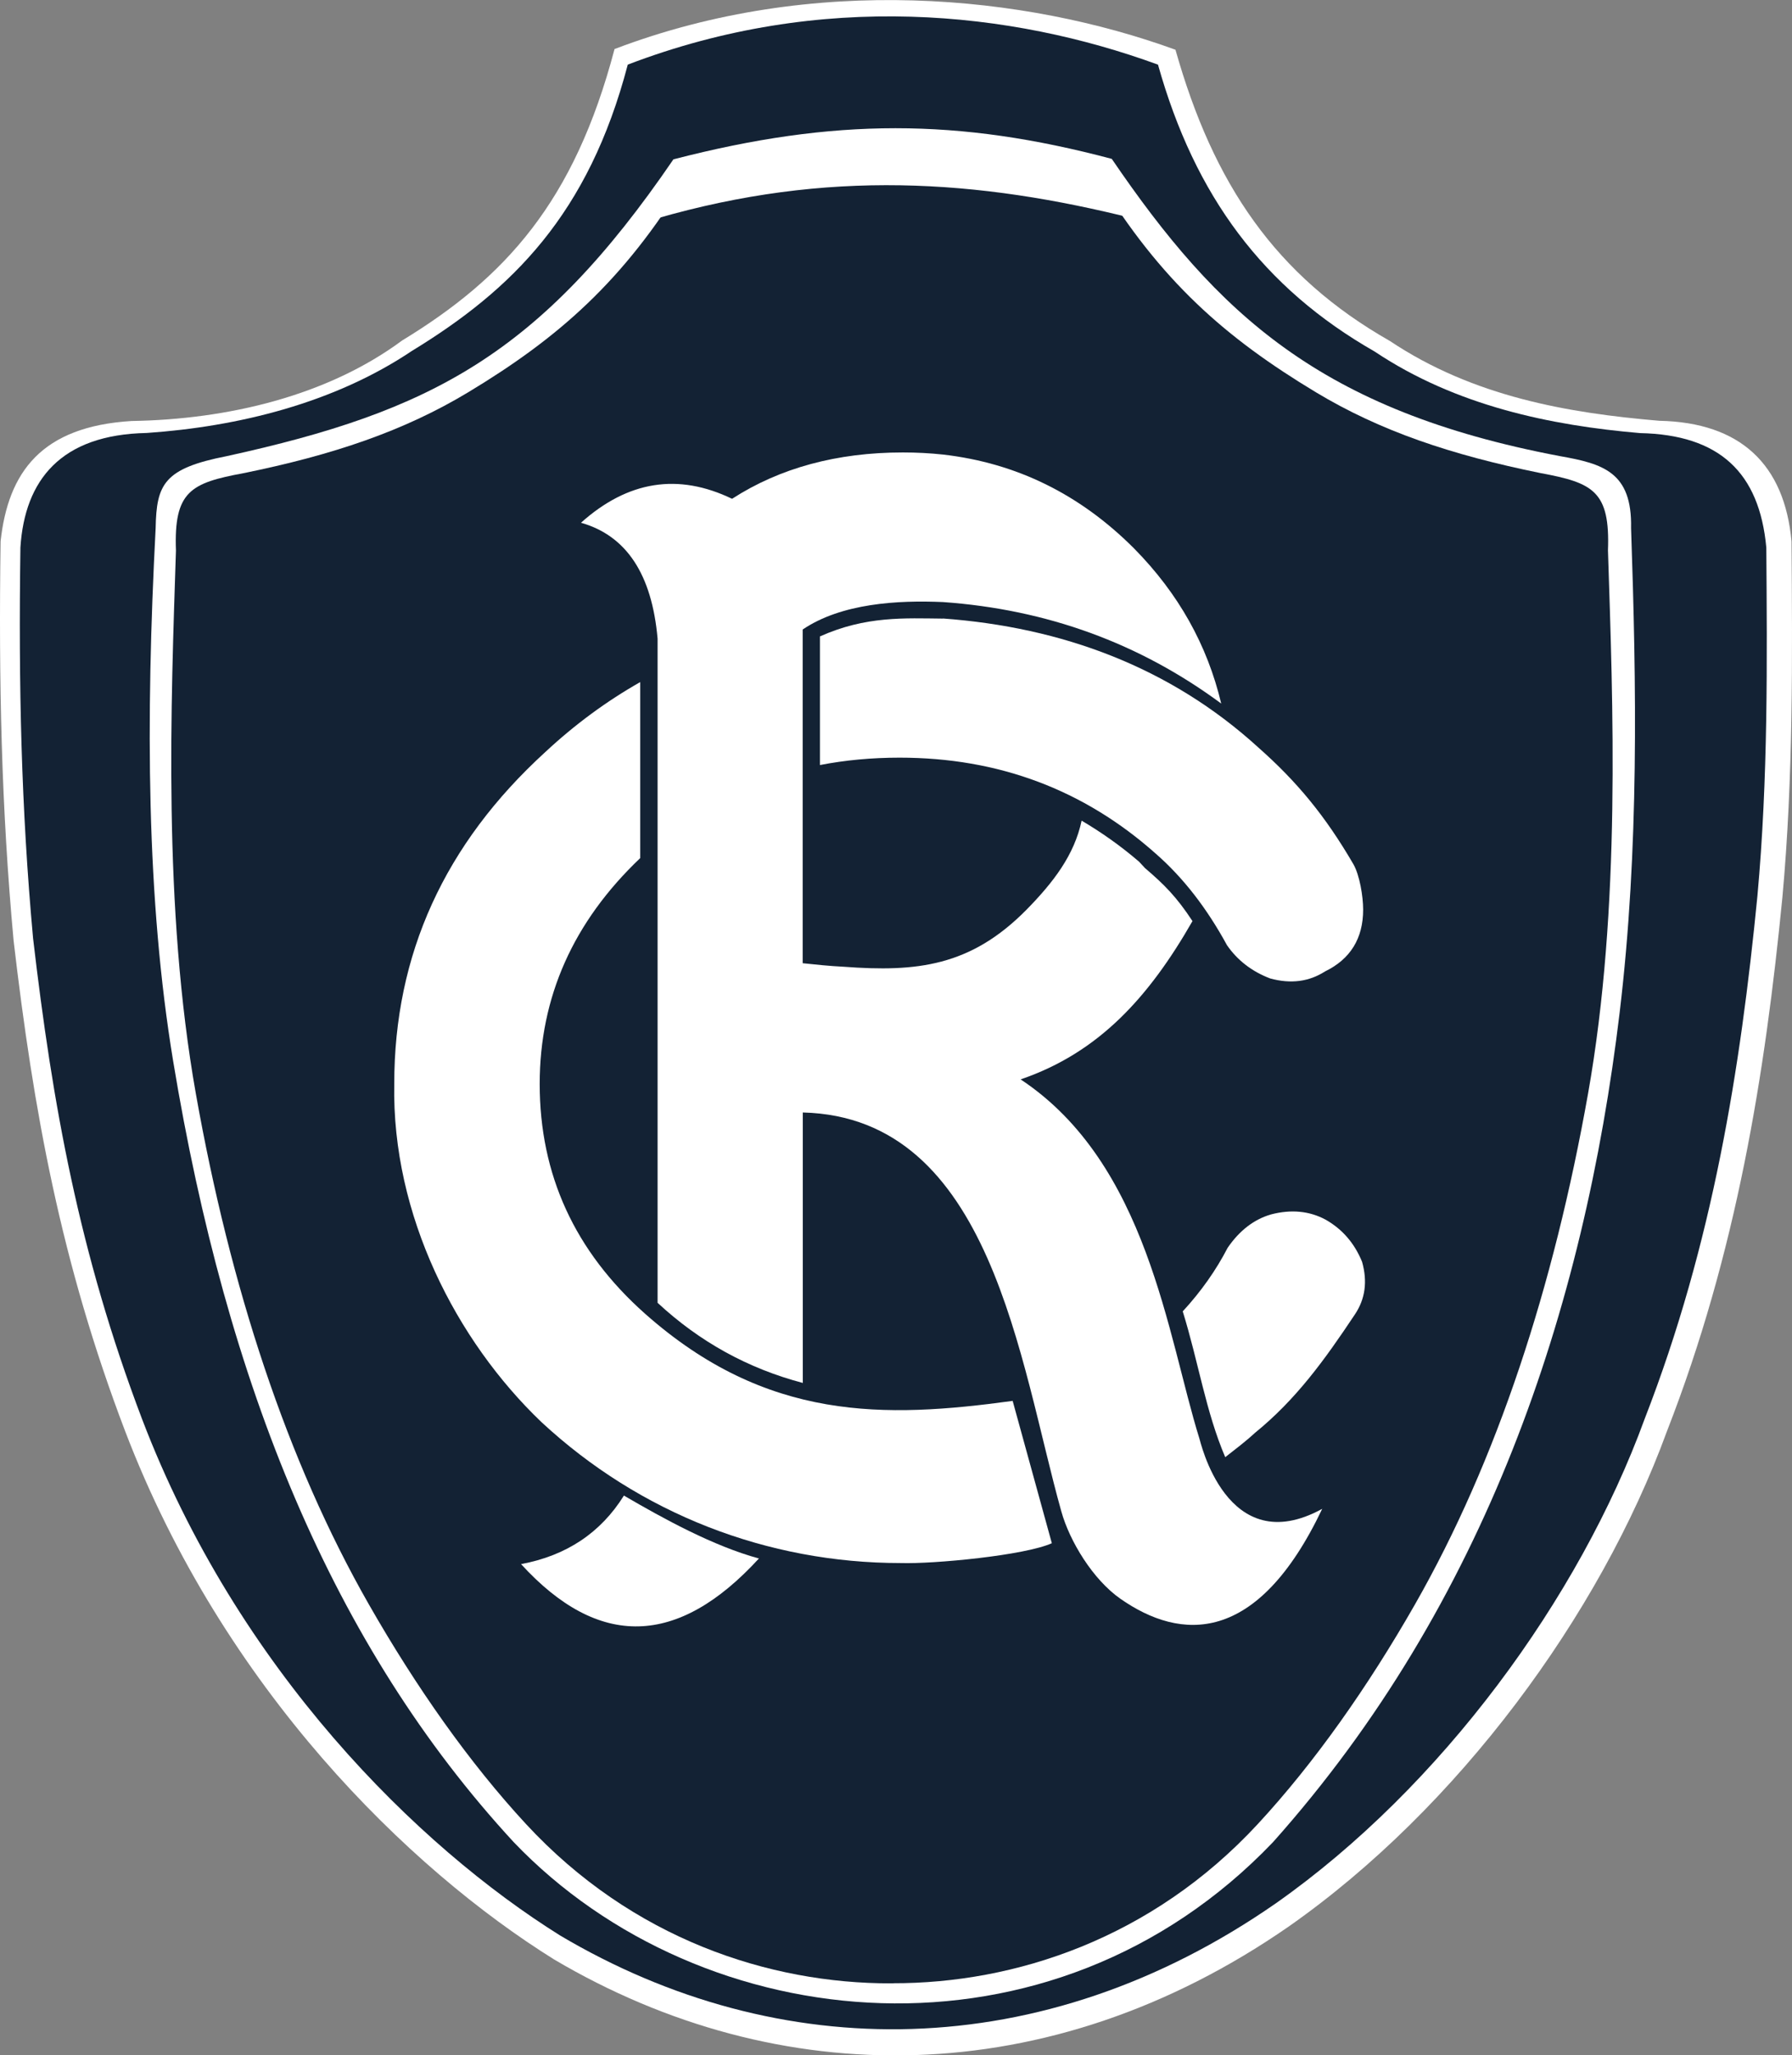
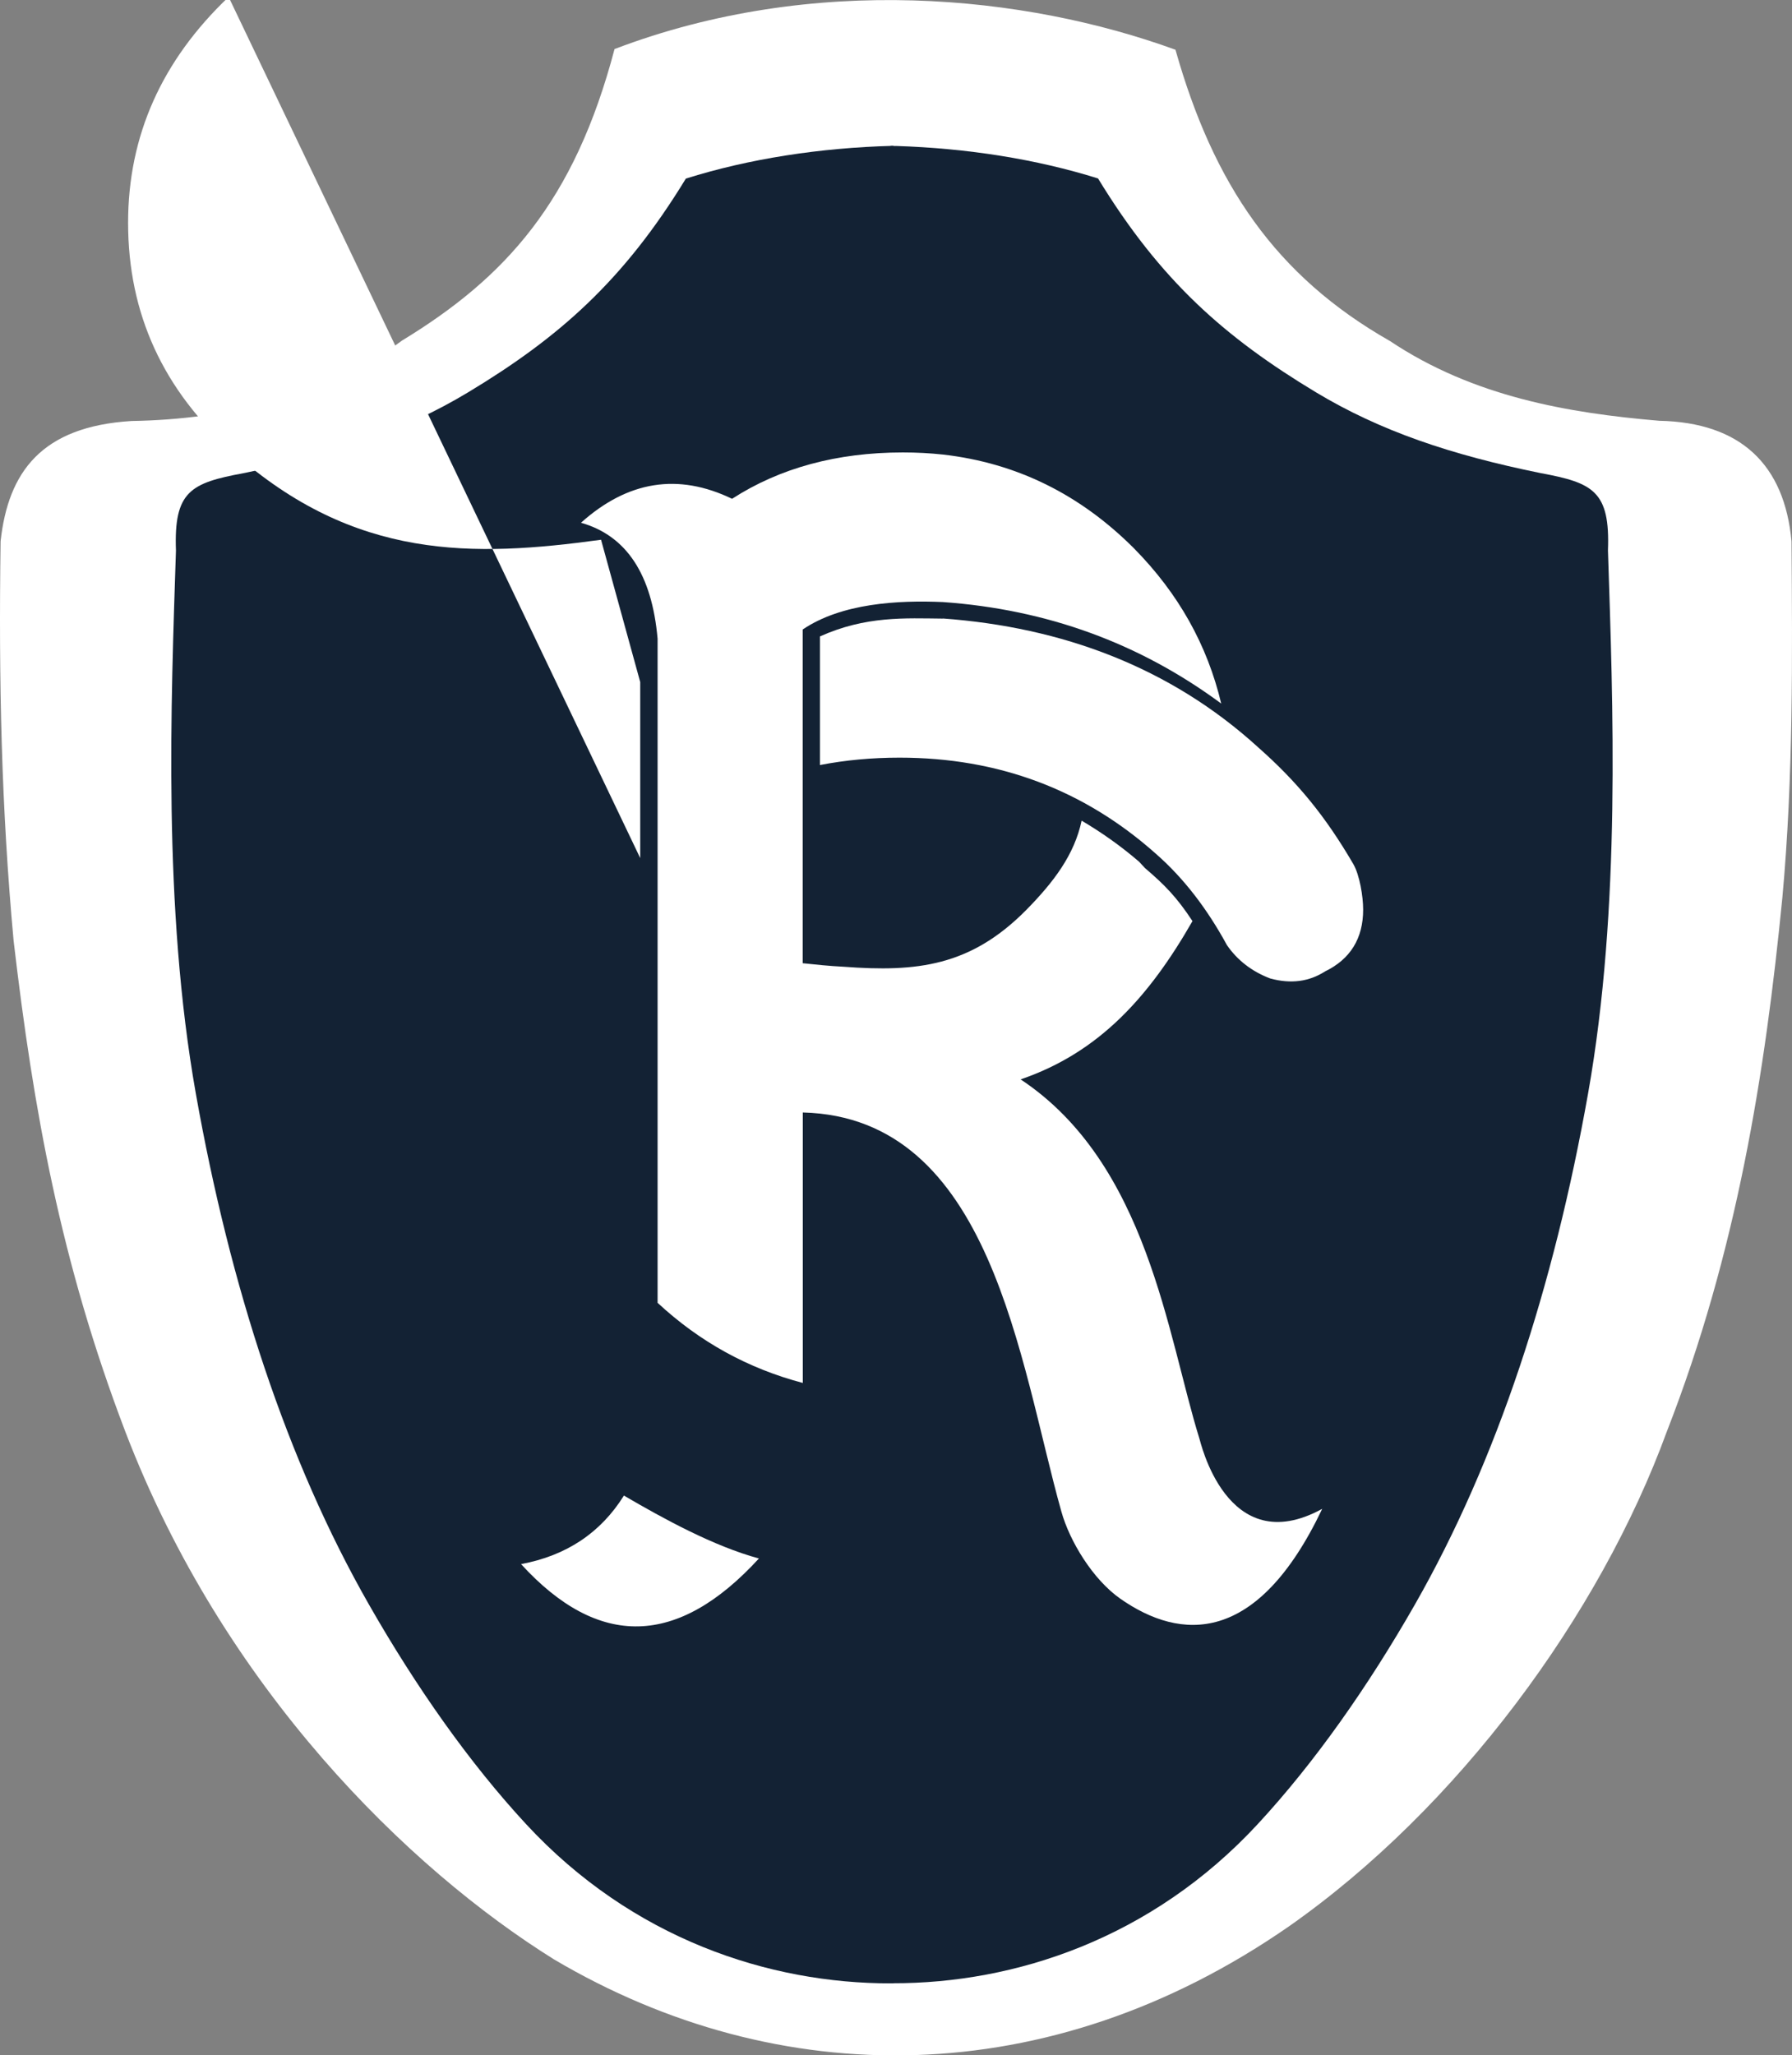
<svg xmlns="http://www.w3.org/2000/svg" id="Camada_2" data-name="Camada 2" viewBox="0 0 152.77 175.16">
  <rect x="0" y="0" width="152.77" height="175.16" fill="#808080" stroke="none" />
  <defs>
    <style>
      .cls-1 {
        fill: #fff;
      }

      .cls-1, .cls-2 {
        fill-rule: evenodd;
      }

      .cls-3, .cls-2 {
        fill: #132234;
      }
    </style>
  </defs>
  <g id="Camada_1-2" data-name="Camada 1">
    <g>
      <path class="cls-1" d="M52.39,4.18c-3.44,13.06-9.33,19.49-18.11,24.84-6.37,4.71-14.84,6.73-23.07,6.86C3.54,36.35.7,40.22.05,46.13c-.17,12.02.07,22.73,1.11,34.04,1.69,14.46,4.02,27.4,9.52,41.83,8.37,21.88,24.15,37.27,36.57,45,19.1,11.28,42.14,11.37,62.61-2.81,14.4-10.08,26.52-26.53,32.24-42.19,5.97-15.29,8.38-30.53,9.85-45.51.94-10.29.85-20.46.78-30.35-.6-6.56-4.35-10.14-11.28-10.28-7.76-.66-15.83-2.04-22.96-6.8-9.74-5.54-15.04-13.36-18.28-24.82-12.79-4.66-30.82-6.53-47.82-.06" />
-       <path class="cls-2" d="M53.52,5.5c-3.35,12.78-9.86,19.19-18.41,24.41-6.62,4.44-14.79,6.45-22.6,6.99-7.32.14-10.4,4-10.77,9.76-.17,11.77.07,22.24,1.08,33.31,1.65,14.15,3.92,26.82,9.28,40.94,8.16,21.41,23.55,36.48,35.65,44.04,18.62,11.04,41.08,11.12,61.03-2.75,14.04-9.87,25.85-25.97,31.43-41.28,5.82-14.96,8.17-29.88,9.61-44.54.92-10.07.83-20.03.76-29.71-.59-6.42-4.01-9.62-10.77-9.76-7.57-.65-15.66-2.3-22.62-6.95-9.49-5.42-15.32-13.24-18.47-24.45-12.47-4.56-28.64-6.34-45.21,0" />
      <rect class="cls-3" x="75.94" y="14.78" width=".22" height="154.08" />
      <path class="cls-1" d="M57.41,13.58c13.72-3.55,24.3-3.51,37.37-.04,9.01,13.22,17.77,21.46,38.19,25.33,3.69.65,6.18,1.36,6.08,6.13.46,13.36.69,27.37-.97,41.27-3.04,25.37-11.44,50.42-29.55,70.72-18.85,19.73-48.61,16.88-64.74,0-15.45-16.74-24.47-38.98-29.03-66.57-2.27-13.76-2.35-28.98-1.49-45.42.07-3.74.7-5.08,6.08-6.13,17.37-3.81,26.68-8.63,38.06-25.29" />
      <path class="cls-2" d="M75.95,12.44c.15,0,.29,0,.44,0,6.05.19,11.96,1.12,17.22,2.77,5.33,8.74,10.85,13.57,18.57,18.22,5.48,3.3,11.53,5.34,19.16,6.89,4.48.83,5.93,1.54,5.74,6.59.42,12.96,1.13,30.39-1.7,46.31-2.92,16.43-7.75,31.25-14.75,43.51-4.01,7.02-8.56,13.49-13.4,18.72-9.05,9.78-20.72,13.59-31.12,13.57-.07,0-.13,0-.2,0V12.45s.03,0,.03,0Z" />
      <path class="cls-2" d="M76.16,12.43s-.03,0-.05,0c-6.19.16-12.26,1.1-17.64,2.79-5.33,8.74-10.85,13.57-18.57,18.22-5.48,3.3-11.53,5.34-19.16,6.89-4.48.83-5.93,1.54-5.74,6.59-.42,12.96-1.13,30.39,1.7,46.31,2.92,16.43,7.75,31.26,14.75,43.51,4.01,7.02,8.56,13.49,13.4,18.72,9.05,9.78,20.72,13.59,31.12,13.57.07,0,.13,0,.2,0V12.44s0,0,0,0Z" />
      <path class="cls-2" d="M74.55,13.22h3.04c4.04,0,7.35,3.31,7.35,7.35v140.18c0,4.04-3.31,7.35-7.35,7.35h-3.04c-4.04,0-7.35-3.31-7.35-7.35V20.57c0-4.04,3.31-7.35,7.35-7.35" />
      <path class="cls-1" d="M49.53,44.55c3.9,1.11,6.05,4.43,6.53,9.88v56.6c3.57,3.32,7.71,5.6,12.38,6.83v-23.05c16.11.4,18.47,21.31,22.04,34,.71,2.55,2.69,5.8,5.03,7.44,5.15,3.6,11.67,3.99,17.21-7.66-8.18,4.48-10.42-5.93-10.47-5.99-2.73-8.76-4.41-23.43-15.24-30.61,6.67-2.28,10.93-7,14.65-13.49-1.36-2.07-2.4-3.11-4.05-4.52l-.5-.54c-1.57-1.35-3.22-2.51-4.9-3.5-.62,2.93-2.41,5.26-4.71,7.6-4.75,4.81-9.33,5.32-15.58,4.85-1.21-.06-2.36-.18-3.49-.3v-28.44c3.31-2.24,8.11-2.51,11.96-2.34,8.86.63,16.75,3.5,23.72,8.65-1.18-4.97-3.63-9.37-7.44-13.23-4.61-4.61-10.01-7.27-16.27-7.99-1.12-.12-2.25-.18-3.43-.18-5.61,0-10.49,1.32-14.56,3.95-4.61-2.22-8.89-1.53-12.88,2.04" />
      <path class="cls-1" d="M80.39,52.72c-3.22-.03-6.58-.24-10.49,1.52v10.96c2.16-.42,4.43-.63,6.79-.63,8.42,0,15.71,2.72,21.86,8.2,2.33,2.04,4.34,4.64,6.05,7.78.89,1.29,2.13,2.25,3.69,2.84,1.77.48,3.31.27,4.67-.6,2.16-1.05,3.25-2.81,3.25-5.27,0-1.14-.3-2.92-.82-3.85-2.42-4.16-4.84-7.07-8.12-9.97-7.53-6.86-16.76-10.25-26.89-10.99" />
-       <path class="cls-1" d="M54.58,73.13v-15c-2.86,1.62-5.58,3.62-8.09,5.96-8.59,7.84-12.88,17.24-12.88,28.29-.21,11.17,5.28,21.87,12.54,28.81,8.41,7.81,19.27,12.02,30.64,12.02,2.82.09,10.57-.65,12.88-1.69l-3.34-12.13c-10.91,1.49-20.97,1.76-31.34-7.43-6-5.33-8.98-11.85-8.98-19.58,0-7.42,2.87-13.83,8.57-19.25" />
+       <path class="cls-1" d="M54.58,73.13v-15l-3.34-12.13c-10.91,1.49-20.97,1.76-31.34-7.43-6-5.33-8.98-11.85-8.98-19.58,0-7.42,2.87-13.83,8.57-19.25" />
      <path class="cls-1" d="M64.7,132.82c-3.87-1.05-8.12-3.38-11.51-5.36-1.98,3.17-4.9,5.12-8.77,5.84,6.62,7.24,13.36,7.07,20.28-.48" />
-       <path class="cls-1" d="M104.46,124.18c.84-.66,1.72-1.32,2.52-2.06,3.5-2.84,5.93-6.2,8.52-10.09.89-1.32,1.09-2.81.62-4.49-.65-1.59-1.68-2.78-3.1-3.59-1.39-.75-2.95-.9-4.67-.45-1.45.42-2.69,1.38-3.69,2.84-1,1.93-2.28,3.74-3.83,5.42,1.35,4.36,1.96,8.53,3.62,12.42" />
-       <path class="cls-1" d="M96.82,18.67c-13.51-3.41-26.3-4.25-40.87-.04l.85-1.95c.13-.07.32-1.68.45-1.75,1.22-.6.66-.23,1.86-.7,4.54-1.8,10.58-2.04,14.7-2.27,3.9-.22,16.86,1.06,20.85,2.53.52.19,1.09,1.85,1.6,2.05l.58,2.13Z" />
    </g>
  </g>
</svg>